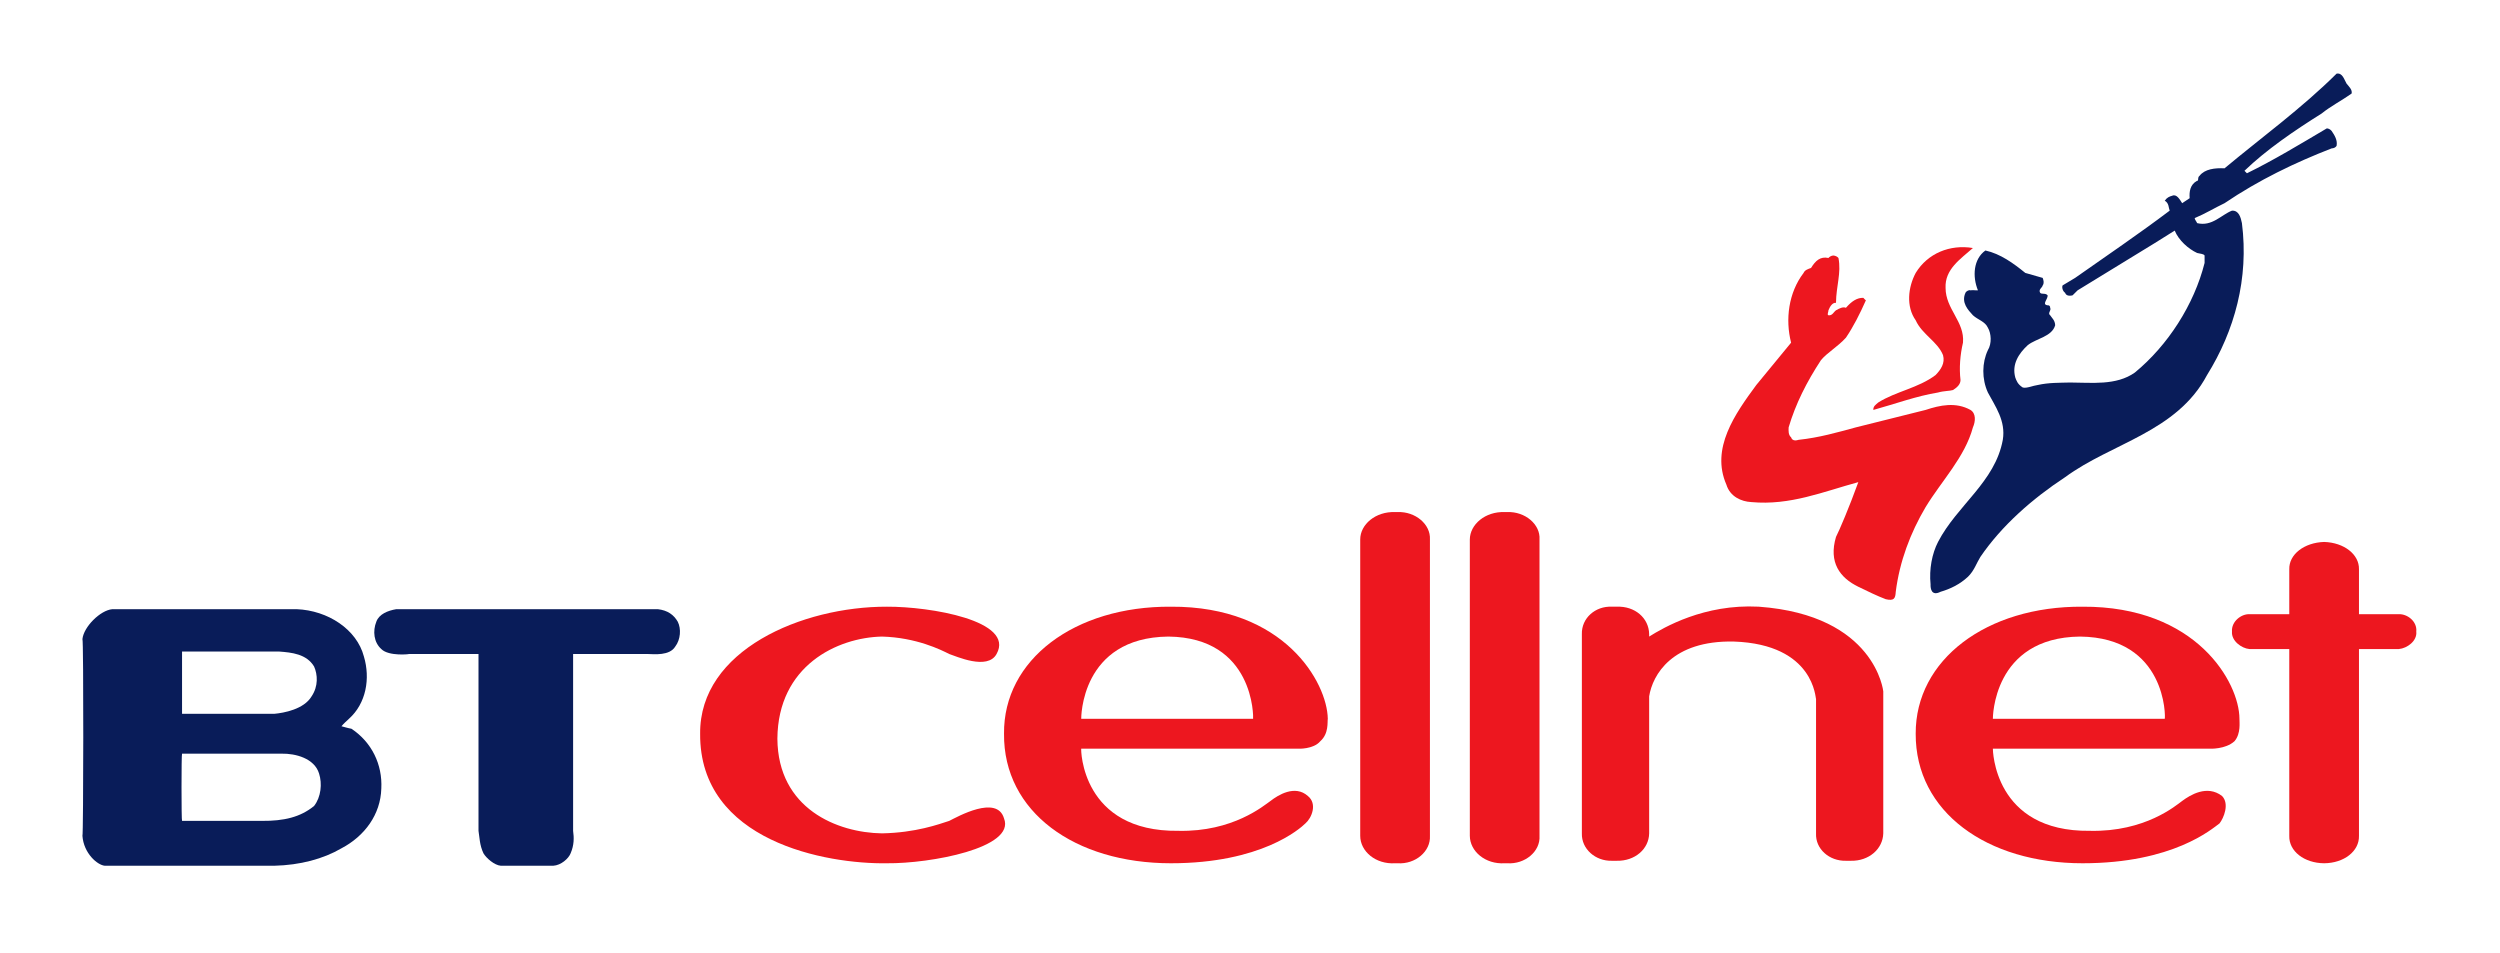
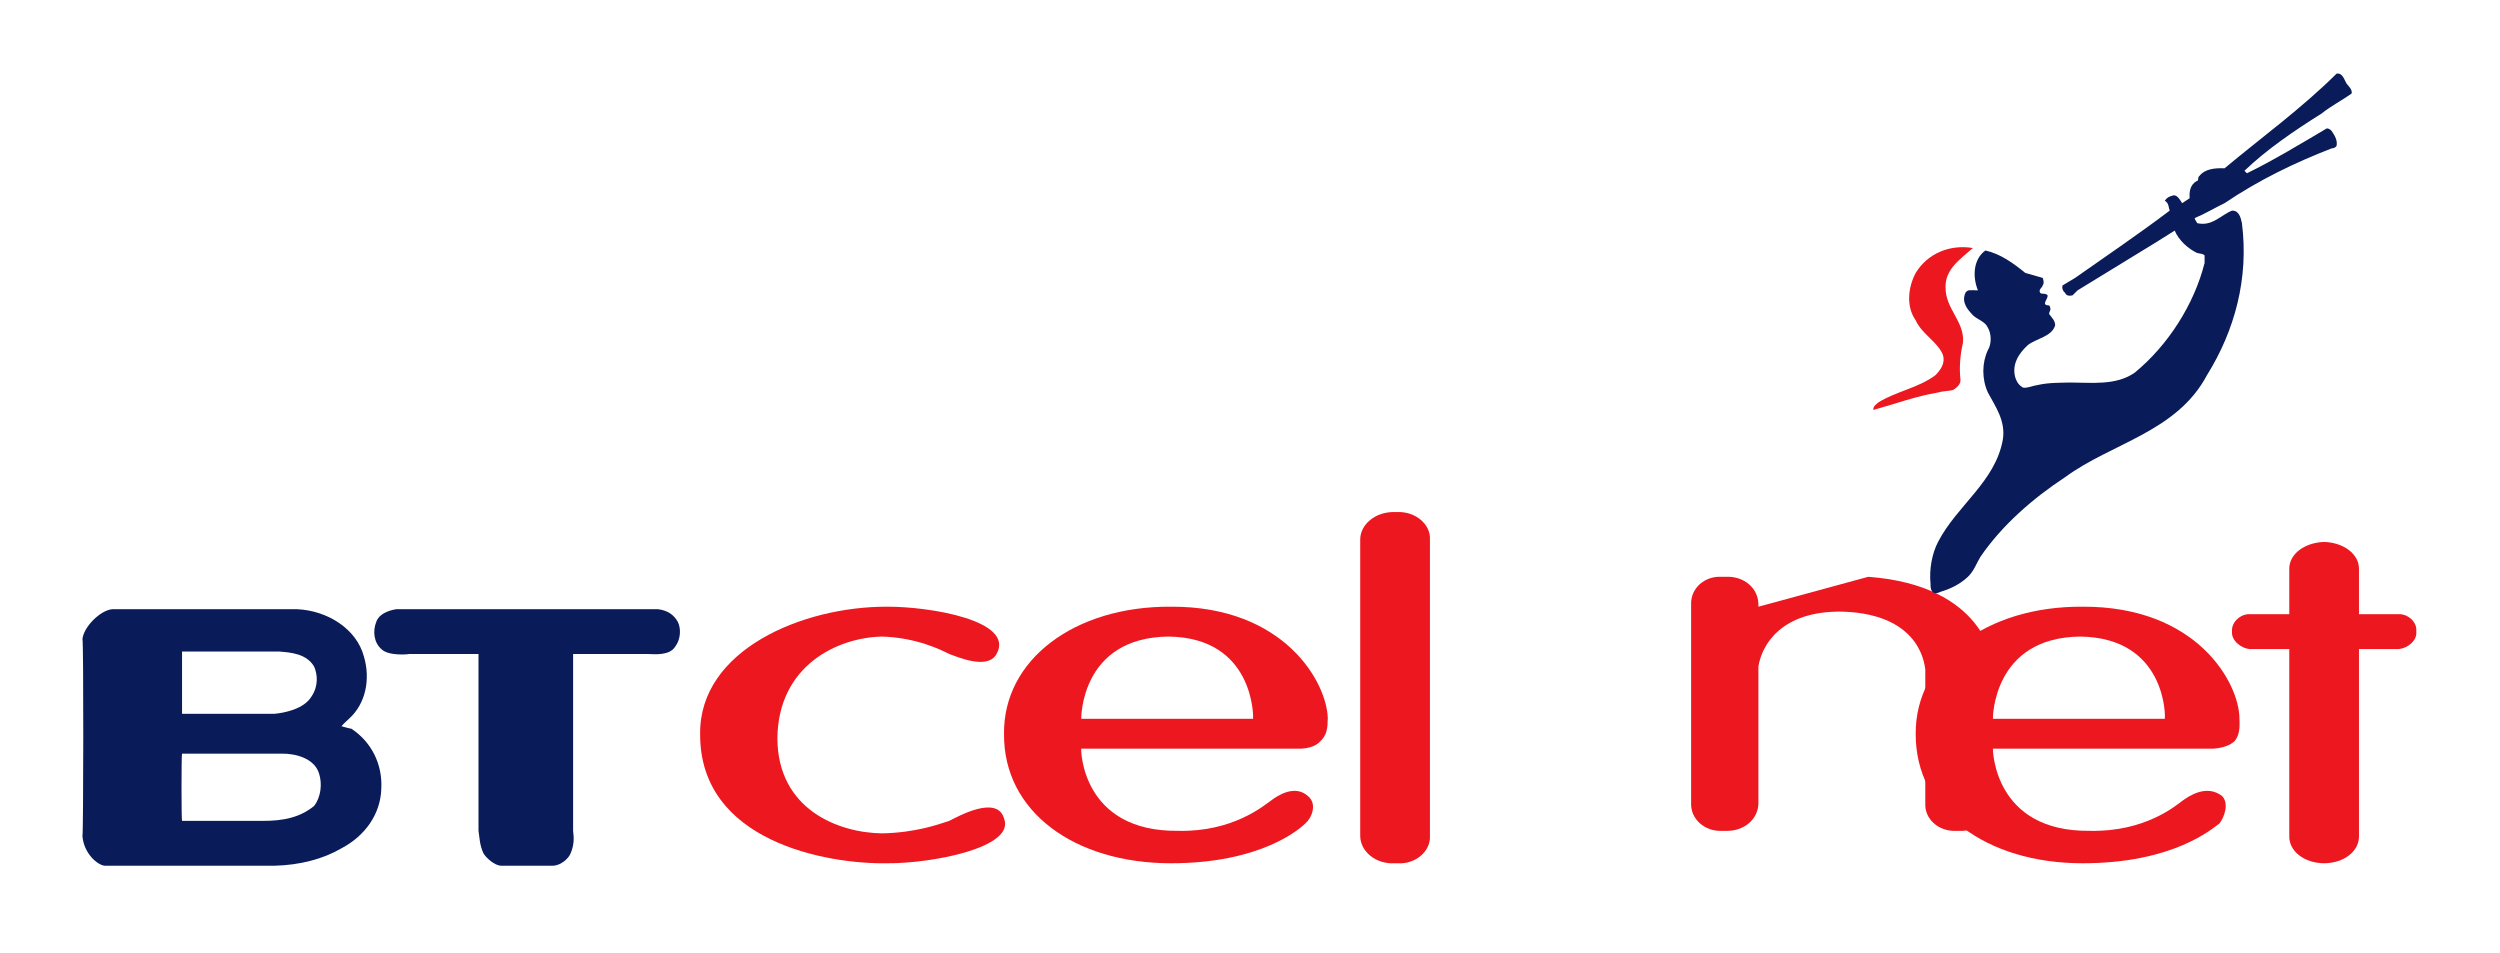
<svg xmlns="http://www.w3.org/2000/svg" version="1.1" width="501" height="191" viewBox="-0.378 -0.378 501 191" enable-background="new -0.378 -0.378 501 191" xml:space="preserve">
  <defs>
</defs>
  <polygon opacity="0" fill-rule="evenodd" clip-rule="evenodd" fill="#FFFFFF" points="0,0 500,0 500,190 0,190 0,0 " />
  <path fill-rule="evenodd" clip-rule="evenodd" fill="#091C59" d="M59.068,121.702  c6.276,0.254,12.051,4.043,13.48,9.486c1.317,4.404,0.448,9.4-2.993,12.477  c-0.528,0.508-1.017,0.902-1.504,1.498c0.581,0.146,1.262,0.371,1.998,0.498  c4.077,2.711,6.235,7.168,5.988,11.982c-0.14,5.162-3.301,9.518-7.986,11.979  c-3.643,2.129-8.287,3.373-13.473,3.496H20.634  c-1.491-0.123-4.245-2.49-4.492-5.996c0.201-0.074,0.248-39.439,0-39.43  c0.248-2.436,3.55-5.762,5.988-5.99H59.068L59.068,121.702L59.068,121.702z   M55.58,130.192c2.486,0.186,5.467,0.479,6.984,2.994  c0.714,1.602,0.882,3.939-0.501,5.986c-1.531,2.592-5.56,3.324-7.484,3.5H36.104  v-12.48H55.58L55.58,130.192L55.58,130.192z M56.075,150.657  c2.726-0.055,6.557,0.908,7.492,3.994c0.648,2.021,0.388,4.701-1.002,6.484  c-2.761,2.26-6.062,3.027-10.487,2.992H36.104  c-0.14,0.055-0.14-13.486,0-13.471H56.075L56.075,150.657z" />
  <path fill-rule="evenodd" clip-rule="evenodd" fill="#091C59" d="M131.449,121.702  c1.979,0.229,3.202,1.137,3.99,2.5c0.729,1.42,0.567,3.607-0.494,4.984  c-1.137,1.885-4.225,1.529-5.495,1.5h-14.977v35.434  c0.194,1.393,0.214,2.848-0.501,4.508c-0.4,1.039-1.904,2.396-3.489,2.49  H99.998c-1.289-0.094-2.921-1.523-3.489-2.49  c-0.789-1.646-0.789-3.291-0.995-4.508v-35.434H81.532  c0.287,0.029-4.025,0.512-5.495-0.996c-1.497-1.328-1.758-3.59-0.995-5.488  c0.533-1.494,2.277-2.213,3.995-2.5H131.449L131.449,121.702z" />
  <path fill-rule="evenodd" clip-rule="evenodd" fill="#ED171F" d="M286.179,167.122  c0.174,3.109-2.902,5.736-6.484,5.498h-0.492  c-3.904,0.238-6.992-2.389-6.992-5.498v-59.393c0-3.014,3.088-5.635,6.992-5.488  h0.492c3.582-0.146,6.658,2.475,6.484,5.488V167.122L286.179,167.122z" />
-   <path fill-rule="evenodd" clip-rule="evenodd" fill="#ED171F" d="M308.14,167.122  c0.2,3.109-2.889,5.736-6.482,5.498h-0.495  c-3.89,0.238-6.966-2.389-6.989-5.498v-59.393  c0.023-3.014,3.1-5.635,6.989-5.488h0.495  c3.594-0.146,6.683,2.475,6.482,5.488V167.122L308.14,167.122z" />
  <path fill-rule="evenodd" clip-rule="evenodd" fill="#ED171F" d="M480.356,122.708h-7.996v-8.991  c0.081-2.988-2.992-5.367-6.977-5.488c-3.997,0.121-7.083,2.5-6.99,5.488v8.991  h-7.993c-1.592-0.074-3.636,1.43-3.489,3.486  c-0.146,1.85,1.897,3.354,3.489,3.496h7.993v37.432  c-0.093,3.08,2.993,5.469,6.99,5.498c3.984-0.029,7.058-2.418,6.977-5.498  v-37.432h7.996c1.67-0.143,3.701-1.646,3.488-3.496  C484.058,124.138,482.026,122.634,480.356,122.708L480.356,122.708z" />
  <path fill-rule="evenodd" clip-rule="evenodd" fill="#ED171F" d="M177.371,121.204  c-17.029-0.039-37.594,8.725-37.44,25.453  c-0.154,21.617,25.329,26.158,37.44,25.963c8.675,0.082,25.811-3.062,23.458-8.984  c-1.404-4.824-9.37-0.309-10.98,0.492c-2.086,0.674-6.69,2.369-13.48,2.5  c-8.956-0.131-20.853-4.932-20.959-18.965  c0.106-14.639,12.003-20.283,20.959-20.473c6.89,0.189,11.823,2.656,13.48,3.496  c1.343,0.43,7.665,3.33,9.482,0C203.081,123.997,185.991,121.165,177.371,121.204  L177.371,121.204z" />
  <path fill-rule="evenodd" clip-rule="evenodd" fill="#ED171F" d="M250.743,143.665h-34.443  c0,0-0.194-16.285,17.471-16.475C251.024,127.38,250.811,143.444,250.743,143.665  L250.743,143.665L250.743,143.665z M234.272,172.62  c18.101,0,25.854-6.91,26.951-7.984c1.27-1.084,2.445-3.939,0.492-5.498  c-2.578-2.309-5.974-0.18-7.484,0.996c-1.309,0.895-7.488,6.227-18.462,5.986  c-19.448,0.24-19.548-16.381-19.469-16.459h43.427c0,0,3.086,0.166,4.489-1.504  c1.751-1.559,1.377-3.893,1.497-4.492c-0.12-7.256-8.687-22.588-31.44-22.461  c-19.342-0.127-33.591,10.645-33.443,25.453  C200.681,162.337,215.038,172.62,234.272,172.62L234.272,172.62z" />
  <path fill-rule="evenodd" clip-rule="evenodd" fill="#ED171F" d="M433.438,143.665h-34.446  c0,0-0.092-16.285,17.471-16.475C433.813,127.38,433.599,143.444,433.438,143.665  L433.438,143.665L433.438,143.665z M416.958,172.62c18.191,0,25.957-6.91,27.453-7.984  c0.857-1.084,2.031-3.939,0.508-5.498c-3.008-2.309-6.4-0.18-7.992,0.996  c-1.229,0.895-7.405,6.227-18.473,5.986  c-19.355,0.24-19.463-16.381-19.463-16.459h43.431c0,0,3.167,0.166,4.997-1.504  c1.324-1.559,0.963-3.893,0.989-4.492c-0.026-7.256-8.606-22.588-31.45-22.461  c-19.25-0.127-33.498,10.645-33.43,25.453  C383.46,162.337,397.817,172.62,416.958,172.62L416.958,172.62z" />
-   <path fill-rule="evenodd" clip-rule="evenodd" fill="#ED171F" d="M352.007,121.198  c-10.859-0.557-18.931,4.146-21.893,5.992v-0.488  c-0.053-3.223-2.861-5.654-6.496-5.498h-0.988  c-3.274-0.156-6.097,2.275-6.002,5.498v39.926  c-0.095,3.141,2.728,5.576,6.002,5.494h0.988  c3.635,0.082,6.443-2.354,6.496-5.494v-27.455  c0.682-4.316,4.598-11.24,16.961-10.986  c16.294,0.561,16.336,11.602,16.482,11.488v26.953  c-0.146,3.141,2.673,5.576,5.988,5.494h0.988  c3.597,0.082,6.416-2.354,6.497-5.494v-28.457c0,0-1.562-15.254-24.912-16.967  C352.104,121.204,352.021,121.198,352.007,121.198L352.007,121.198z" />
-   <path fill-rule="evenodd" clip-rule="evenodd" fill="#ED171F" d="M379.531,118.216  c0.762-6.043,2.913-11.776,5.986-16.976c3.223-5.294,7.861-9.993,9.478-15.974  c0.535-1.196,0.643-2.801-0.493-3.495c-2.942-1.625-6.097-0.96-8.984,0  l-13.979,3.495c-3.73,1.012-7.365,2.062-11.482,2.499  c-0.361,0.114-1.242,0.335-1.498-0.5c-0.574-0.491-0.521-1.321-0.494-1.999  c1.404-4.729,3.609-9.095,6.482-13.474c1.271-1.527,3.369-2.689,5-4.498  c1.47-2.168,2.793-4.761,3.996-7.484c-0.16-0.15-0.319-0.261-0.508-0.502  c-1.257-0.034-2.351,0.685-3.488,1.999c-0.574-0.267-1.323,0.124-1.992,0.5  c-0.48,0.342-0.723,1.1-1.512,1c-0.334-0.11,0.027-0.737,0-1  c0.311-0.795,0.83-1.583,1.512-1.5c0.041-3.394,1.084-5.945,0.496-8.986  c-0.242-0.281-0.576-0.444-1.004-0.497c-0.4,0-0.842,0.28-1.004,0.497  c-1.628-0.354-2.592,0.542-3.488,1.999c-0.601,0.215-1.242,0.405-1.496,1  c-3.021,3.963-3.689,9.313-2.5,13.975l-6.979,8.489  c-4.262,5.793-9.167,12.701-5.986,19.966c0.735,2.398,2.994,3.389,4.986,3.489  C358.356,100.964,365,98.152,372.031,96.24c-1.843,5.079-3.796,9.664-4.478,10.987  c-1.512,5.1,0.776,8.18,4.478,9.984c1.872,0.91,3.812,1.857,5.495,2.492  C379.235,120.101,379.45,119.519,379.531,118.216L379.531,118.216z" />
+   <path fill-rule="evenodd" clip-rule="evenodd" fill="#ED171F" d="M352.007,121.198  v-0.488  c-0.053-3.223-2.861-5.654-6.496-5.498h-0.988  c-3.274-0.156-6.097,2.275-6.002,5.498v39.926  c-0.095,3.141,2.728,5.576,6.002,5.494h0.988  c3.635,0.082,6.443-2.354,6.496-5.494v-27.455  c0.682-4.316,4.598-11.24,16.961-10.986  c16.294,0.561,16.336,11.602,16.482,11.488v26.953  c-0.146,3.141,2.673,5.576,5.988,5.494h0.988  c3.597,0.082,6.416-2.354,6.497-5.494v-28.457c0,0-1.562-15.254-24.912-16.967  C352.104,121.204,352.021,121.198,352.007,121.198L352.007,121.198z" />
  <path fill-rule="evenodd" clip-rule="evenodd" fill="#091C59" d="M396.491,111.225  c4.238-6.216,10.361-11.63,16.979-15.975c9.343-6.877,22.375-9.025,28.441-20.466  c5.535-8.887,8.408-19.375,6.992-30.449c-0.241-1.185-0.627-2.567-1.992-2.498  c-2.123,0.813-3.996,3.242-6.989,2.498c-0.093-0.302-0.376-0.519-0.495-1.001  c2.165-0.902,4.143-2.122,5.988-2.99c6.883-4.656,14.113-8.131,21.467-10.985  c0.442-0.019,0.774-0.184,0.989-0.497c0.228-1.123-0.388-2.115-0.989-2.998  c-0.28-0.337-0.723-0.554-1.003-0.494c-5.413,3.202-10.601,6.346-15.972,8.978  l-0.496-0.497c4.385-4.231,10.066-8.097,15.465-11.479  c1.83-1.479,3.996-2.581,6.003-3.997c0.2-0.739-0.522-1.405-1.003-1.992  c-0.455-0.739-0.789-2.229-2.005-1.999c-7.058,7.001-15.065,12.806-22.456,18.97  c-1.899-0.093-3.943,0.131-5,1.494c-0.493,0.348-0.093,1.066-0.493,1  c-1.431,0.779-1.592,2.216-1.497,3.496l-1.498,0.999  c-0.481-0.732-1.082-1.888-1.99-1.498c-0.576,0.157-1.084,0.381-1.499,1  c0.869,0.485,0.749,1.423,0.989,1.991c-6.201,4.679-12.711,9.093-18.953,13.48  l-2.5,1.5c-0.158,0.246-0.093,1.073,0.496,1.491  c0.173,0.521,0.734,0.692,1.496,0.501l1.004-0.998l15.479-9.481l3.981-2.495  c0.804,1.954,2.728,3.666,4.492,4.487c0.681,0.17,1.284,0.17,1.497,0.502  v1.496c-2.1,8.338-7.34,16.508-13.971,21.961  c-3.754,2.665-8.728,1.999-12.979,1.999c-2.204,0.063-4.25,0-6.494,0.502  c-0.91,0.108-2.221,0.718-2.995,0.497c-1.058-0.662-1.282-1.437-1.497-1.999  c-0.723-2.64,0.67-4.798,2.5-6.487c1.697-1.35,4.84-1.677,5.494-3.988  c-0.039-1.001-0.654-1.447-1.004-1.999c-0.588-0.438,0.295-0.939,0-1.5  c0.027-0.321-0.2-0.542-0.508-0.498c-1.242-0.15,0.096-1.26,0-1.999  c-0.454-0.527-1.177-0.144-1.496-0.501c-0.4-0.691,0.427-1.019,0.508-1.491  c0.307-0.417,0.199-0.964,0-1.5l-3.489-0.999  c-2.393-1.948-4.985-3.827-7.993-4.495c-2.404,1.718-2.635,5.199-1.496,7.987  c-0.574,0.026-0.963-0.084-1.497,0c-0.241-0.138-0.843,0.137-1.003,0.497  c-0.896,1.959,0.534,3.45,1.496,4.499c1.03,0.936,2.407,1.217,2.996,2.489  c0.693,1.157,0.801,3.206,0,4.499c-1.189,2.51-1.243,5.768,0,8.485  c1.455,2.75,3.623,5.681,2.992,9.486c-1.537,8.449-9.154,13.094-12.979,20.464  c-1.203,2.321-1.804,5.468-1.498,8.487c-0.039,0.938,0.215,2.412,2.006,1.5  c1.939-0.562,3.877-1.5,5.481-3.002C395.249,113.997,395.729,112.44,396.491,111.225  L396.491,111.225z" />
  <path fill-rule="evenodd" clip-rule="evenodd" fill="#ED171F" d="M394.995,49.324  c-2.5,2.218-5.652,4.263-5.48,7.986c0,4.285,3.864,6.77,3.488,10.984  c-0.559,2.356-0.789,5.066-0.493,7.489c-0.015,0.771-0.522,1.38-1.497,1.999  c-0.668,0.21-1.83,0.156-3.008,0.498c-4.346,0.711-8.488,2.258-12.966,3.493  c-0.054-0.742,0.508-1.069,0.989-1.494c3.542-2.229,8.02-2.887,11.481-5.493  c1.058-1.098,1.938-2.37,1.497-3.992c-1.094-2.735-4.183-4.12-5.479-6.987  c-1.966-2.766-1.523-6.632,0-9.486C385.921,50.386,390.397,48.559,394.995,49.324  L394.995,49.324z" />
</svg>